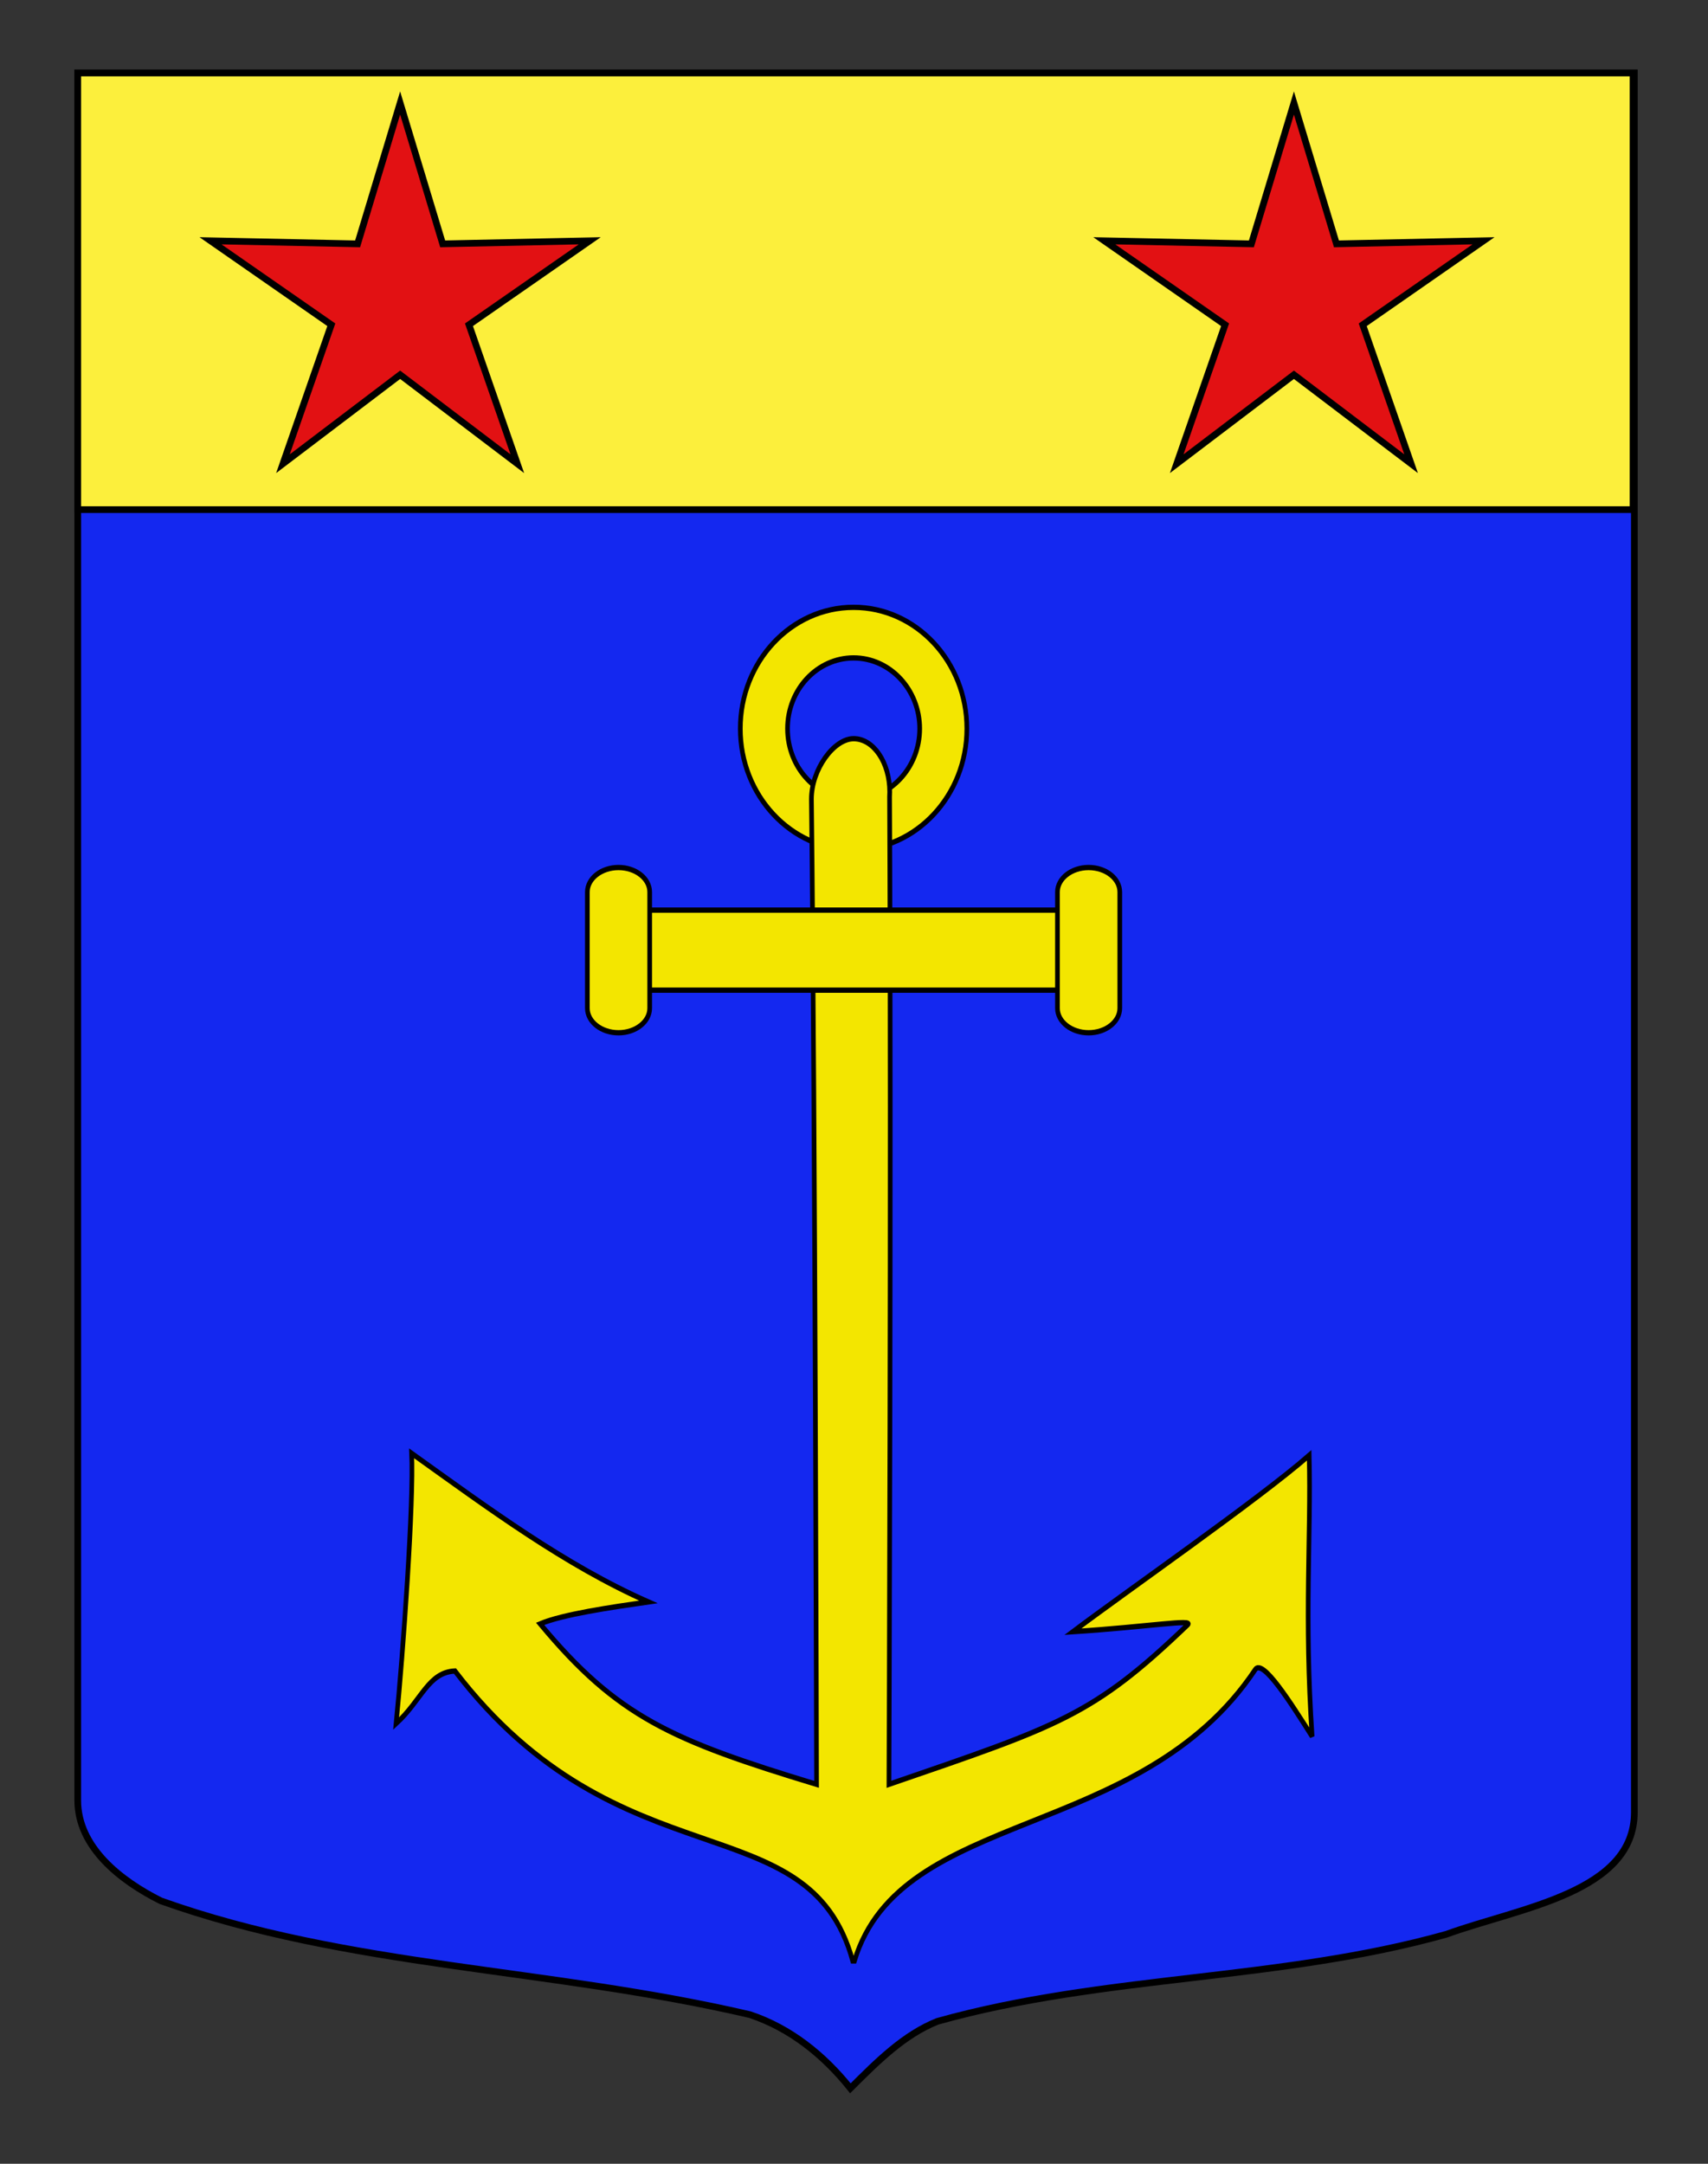
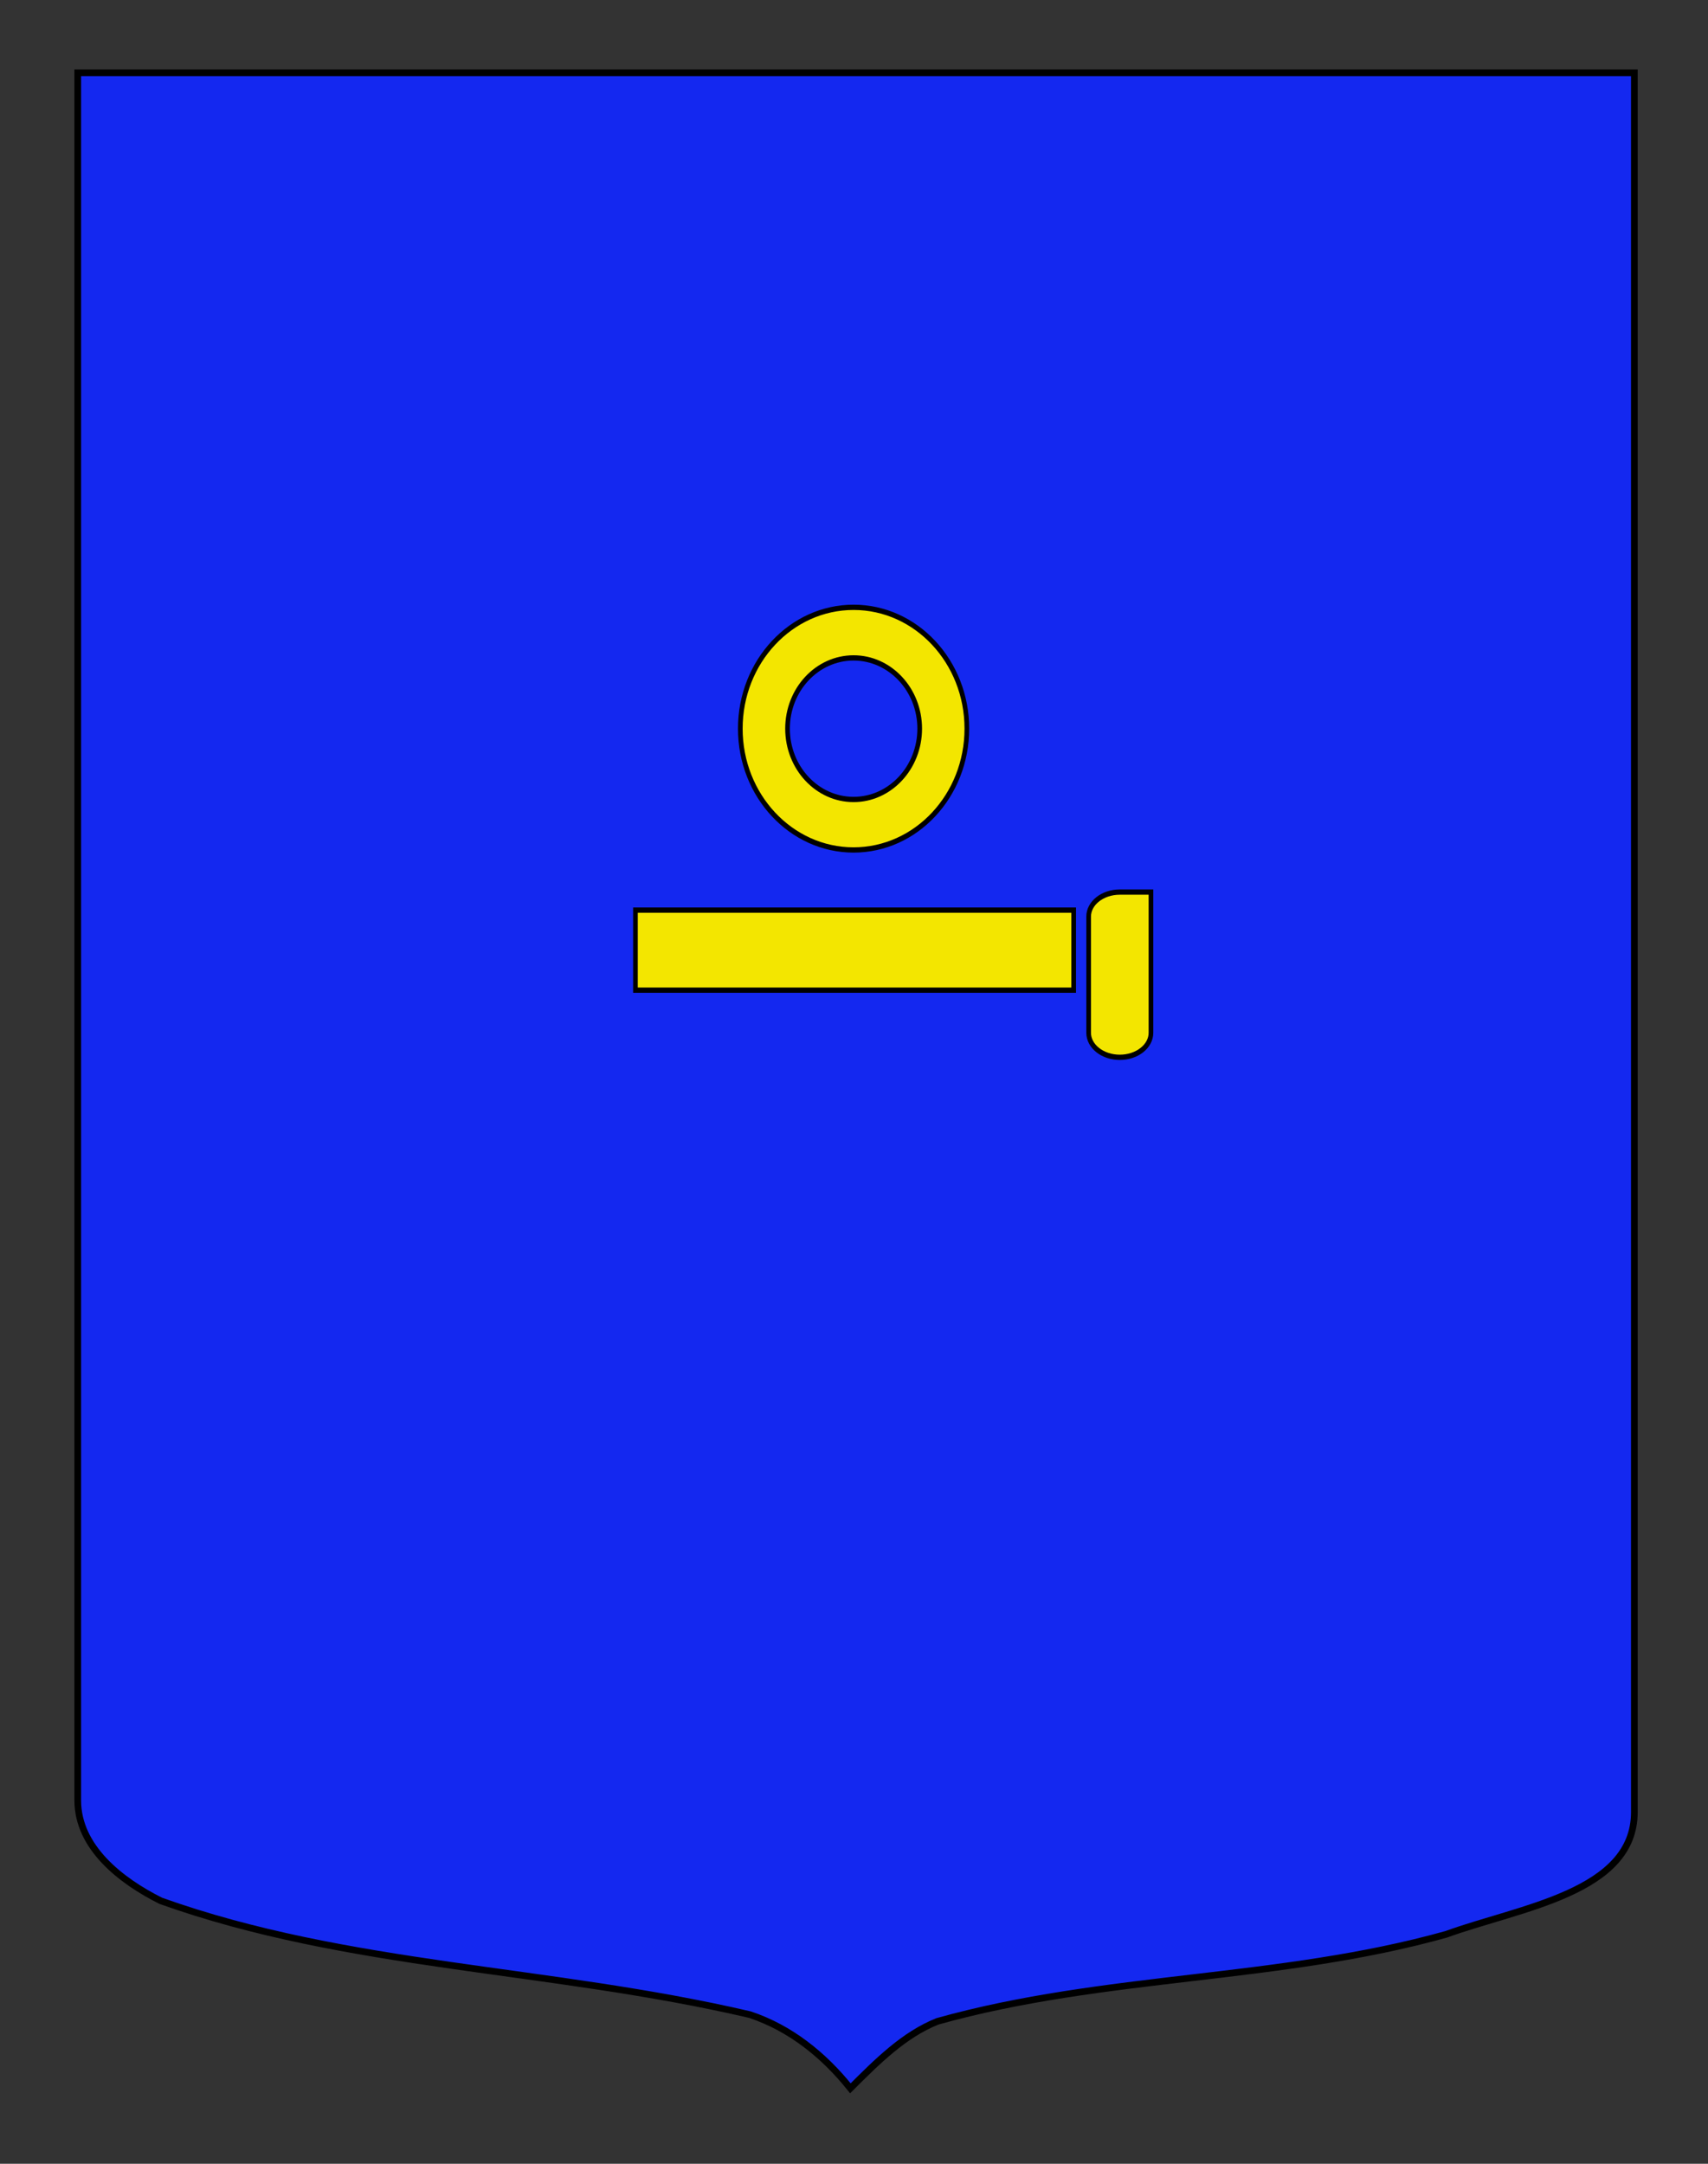
<svg xmlns="http://www.w3.org/2000/svg" version="1.0" id="Calque_1" x="0px" y="0px" width="255.118px" height="323.149px" viewBox="0 0 255.118 323.149" enable-background="new 0 0 255.118 323.149" xml:space="preserve">
  <rect x="0" y="0" width="255.118" height="323.149" fill="#333333" stroke="none" />
  <g id="Calque_2_00000127736226138388898890000004533758351871140996_">
    <path fill="#1428F0" stroke="#000000" d="M11.613,10.88c78,0,154.505,0,232.505,0c0,135.583,0,149.083,0,259.75   c0,12.041-17.099,14.25-28.099,18.25c-25,7-51,6-76,13c-5,2-9,6-13,10c-4-5-9-9-15-11c-30-7-60-7-88-17c-6-3-12.406-8-12.406-15   C11.613,245.339,11.613,147.255,11.613,10.88z" />
    <g id="Ancre" transform="matrix(0.697,0,0,0.789,24.818,26.24)">
      <path id="path9478" fill="#F3E600" stroke="#000000" d="M147.312,81.701c-13.398,0-24.271,10.288-24.271,22.965    c0,12.676,10.875,22.961,24.271,22.961c13.403,0,24.276-10.285,24.276-22.961C171.59,91.988,160.715,81.701,147.312,81.701z     M147.312,91.276c7.818,0,14.172,5.994,14.172,13.391c0,7.393-6.355,13.404-14.172,13.404c-7.816,0-14.151-6.01-14.151-13.404    C133.16,97.271,139.496,91.276,147.312,91.276z" />
-       <path id="path11290" fill="#F3E600" stroke="#000000" d="M155.059,116.663c0,0.299-0.01,0.592-0.032,0.884    c-0.003,0.048,0.006,0.098,0,0.142c0.377,69.546-0.132,186.801-0.132,186.801c36.534-11.089,43.719-12.988,64.021-30.202    c1.324-1.121-8.035,0.347-24.601,1.312c11.586-7.705,39.856-25.077,50.633-33.39c0.437,15.363-1.107,30.585,0.631,53.226    c-4.599-6.414-10.596-14.779-12.18-12.682c-24.78,32.789-75.951,26.112-85.902,55.162h-0.369    c-9.364-30.241-49.758-13.933-85.243-54.881c-5.765,0.264-7.099,5.507-12.605,9.958c1.501-13.285,3.83-42.158,3.327-51.156    c16.494,10.422,32.855,21.158,50.724,28.122c-8.047,1.029-18.302,2.339-23.189,4.154c16.564,17.602,28.134,22.033,59.238,30.378    c0,0-0.288-124.598-1.101-186.503c0.007-5.563,4.788-11.421,9.052-11.421C151.599,106.565,155.059,111.089,155.059,116.663z" />
      <g>
        <rect x="100.568" y="139.014" fill="#F3E600" stroke="#000000" width="93.913" height="15.15" />
-         <path fill="#F3E600" stroke="#000000" d="M103.621,135.599c0-2.569-2.997-4.648-6.682-4.648l0,0     c-3.685,0-6.674,2.079-6.674,4.648v21.982c0,2.565,2.99,4.648,6.674,4.648l0,0c3.685,0,6.682-2.084,6.682-4.648V135.599z" />
-         <path fill="#F3E600" stroke="#000000" d="M204.362,135.599c0-2.569-2.99-4.648-6.682-4.648l0,0c-3.683,0-6.674,2.079-6.674,4.648     v21.982c0,2.565,2.992,4.648,6.674,4.648l0,0c3.692,0,6.682-2.084,6.682-4.648V135.599z" />
+         <path fill="#F3E600" stroke="#000000" d="M204.362,135.599l0,0c-3.683,0-6.674,2.079-6.674,4.648     v21.982c0,2.565,2.992,4.648,6.674,4.648l0,0c3.692,0,6.682-2.084,6.682-4.648V135.599z" />
      </g>
    </g>
-     <rect x="11.613" y="10.899" fill="#FCEF3C" stroke="#000000" width="232.309" height="65.211" />
-     <polygon fill="#E21113" stroke="#000000" points="59.767,15.384 66.121,36.419 88.087,35.961 70.047,48.502 77.271,69.254    59.767,55.97 42.263,69.254 49.487,48.502 31.445,35.961 53.415,36.419  " />
-     <polygon fill="#E21113" stroke="#000000" points="193.267,15.384 199.621,36.419 221.587,35.961 203.546,48.502 210.771,69.254    193.267,55.97 175.763,69.254 182.987,48.502 164.945,35.961 186.915,36.419  " />
  </g>
  <g id="Calque_1_00000013887857600370720140000004240149758128418454_">
    <path fill="#FFFFFF" stroke="#000000" d="M182.707,150.63" />
  </g>
</svg>